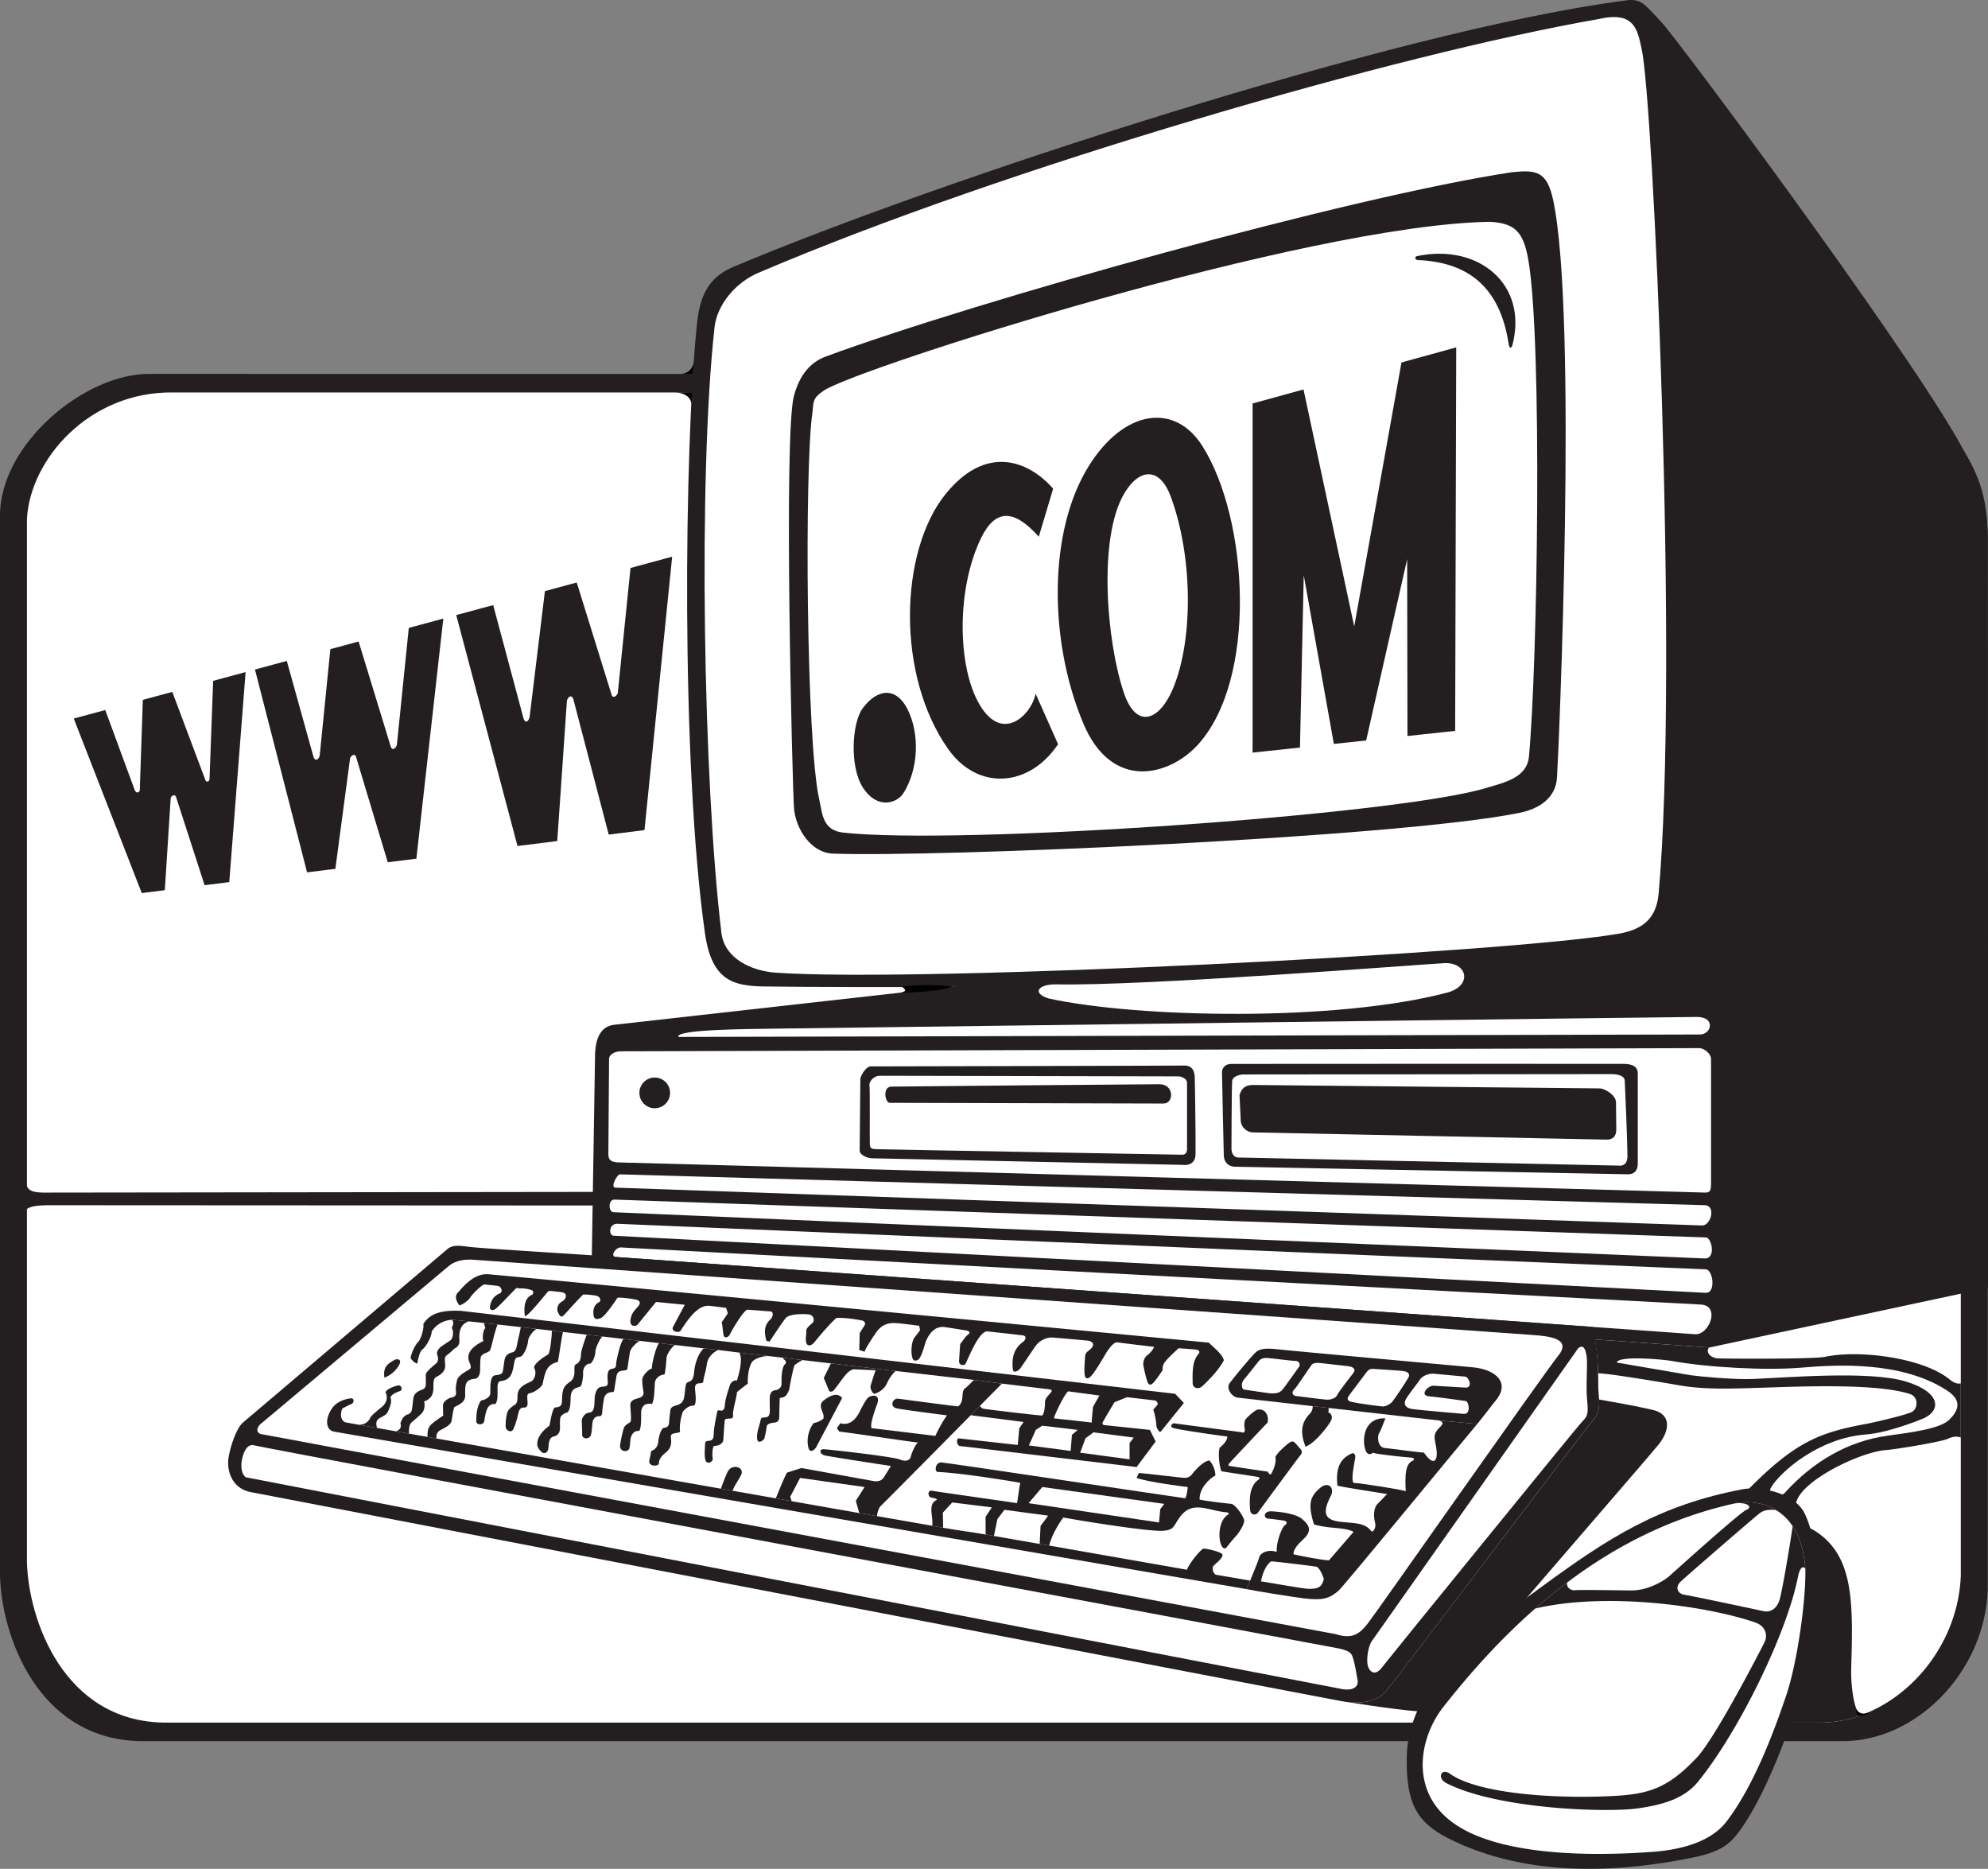
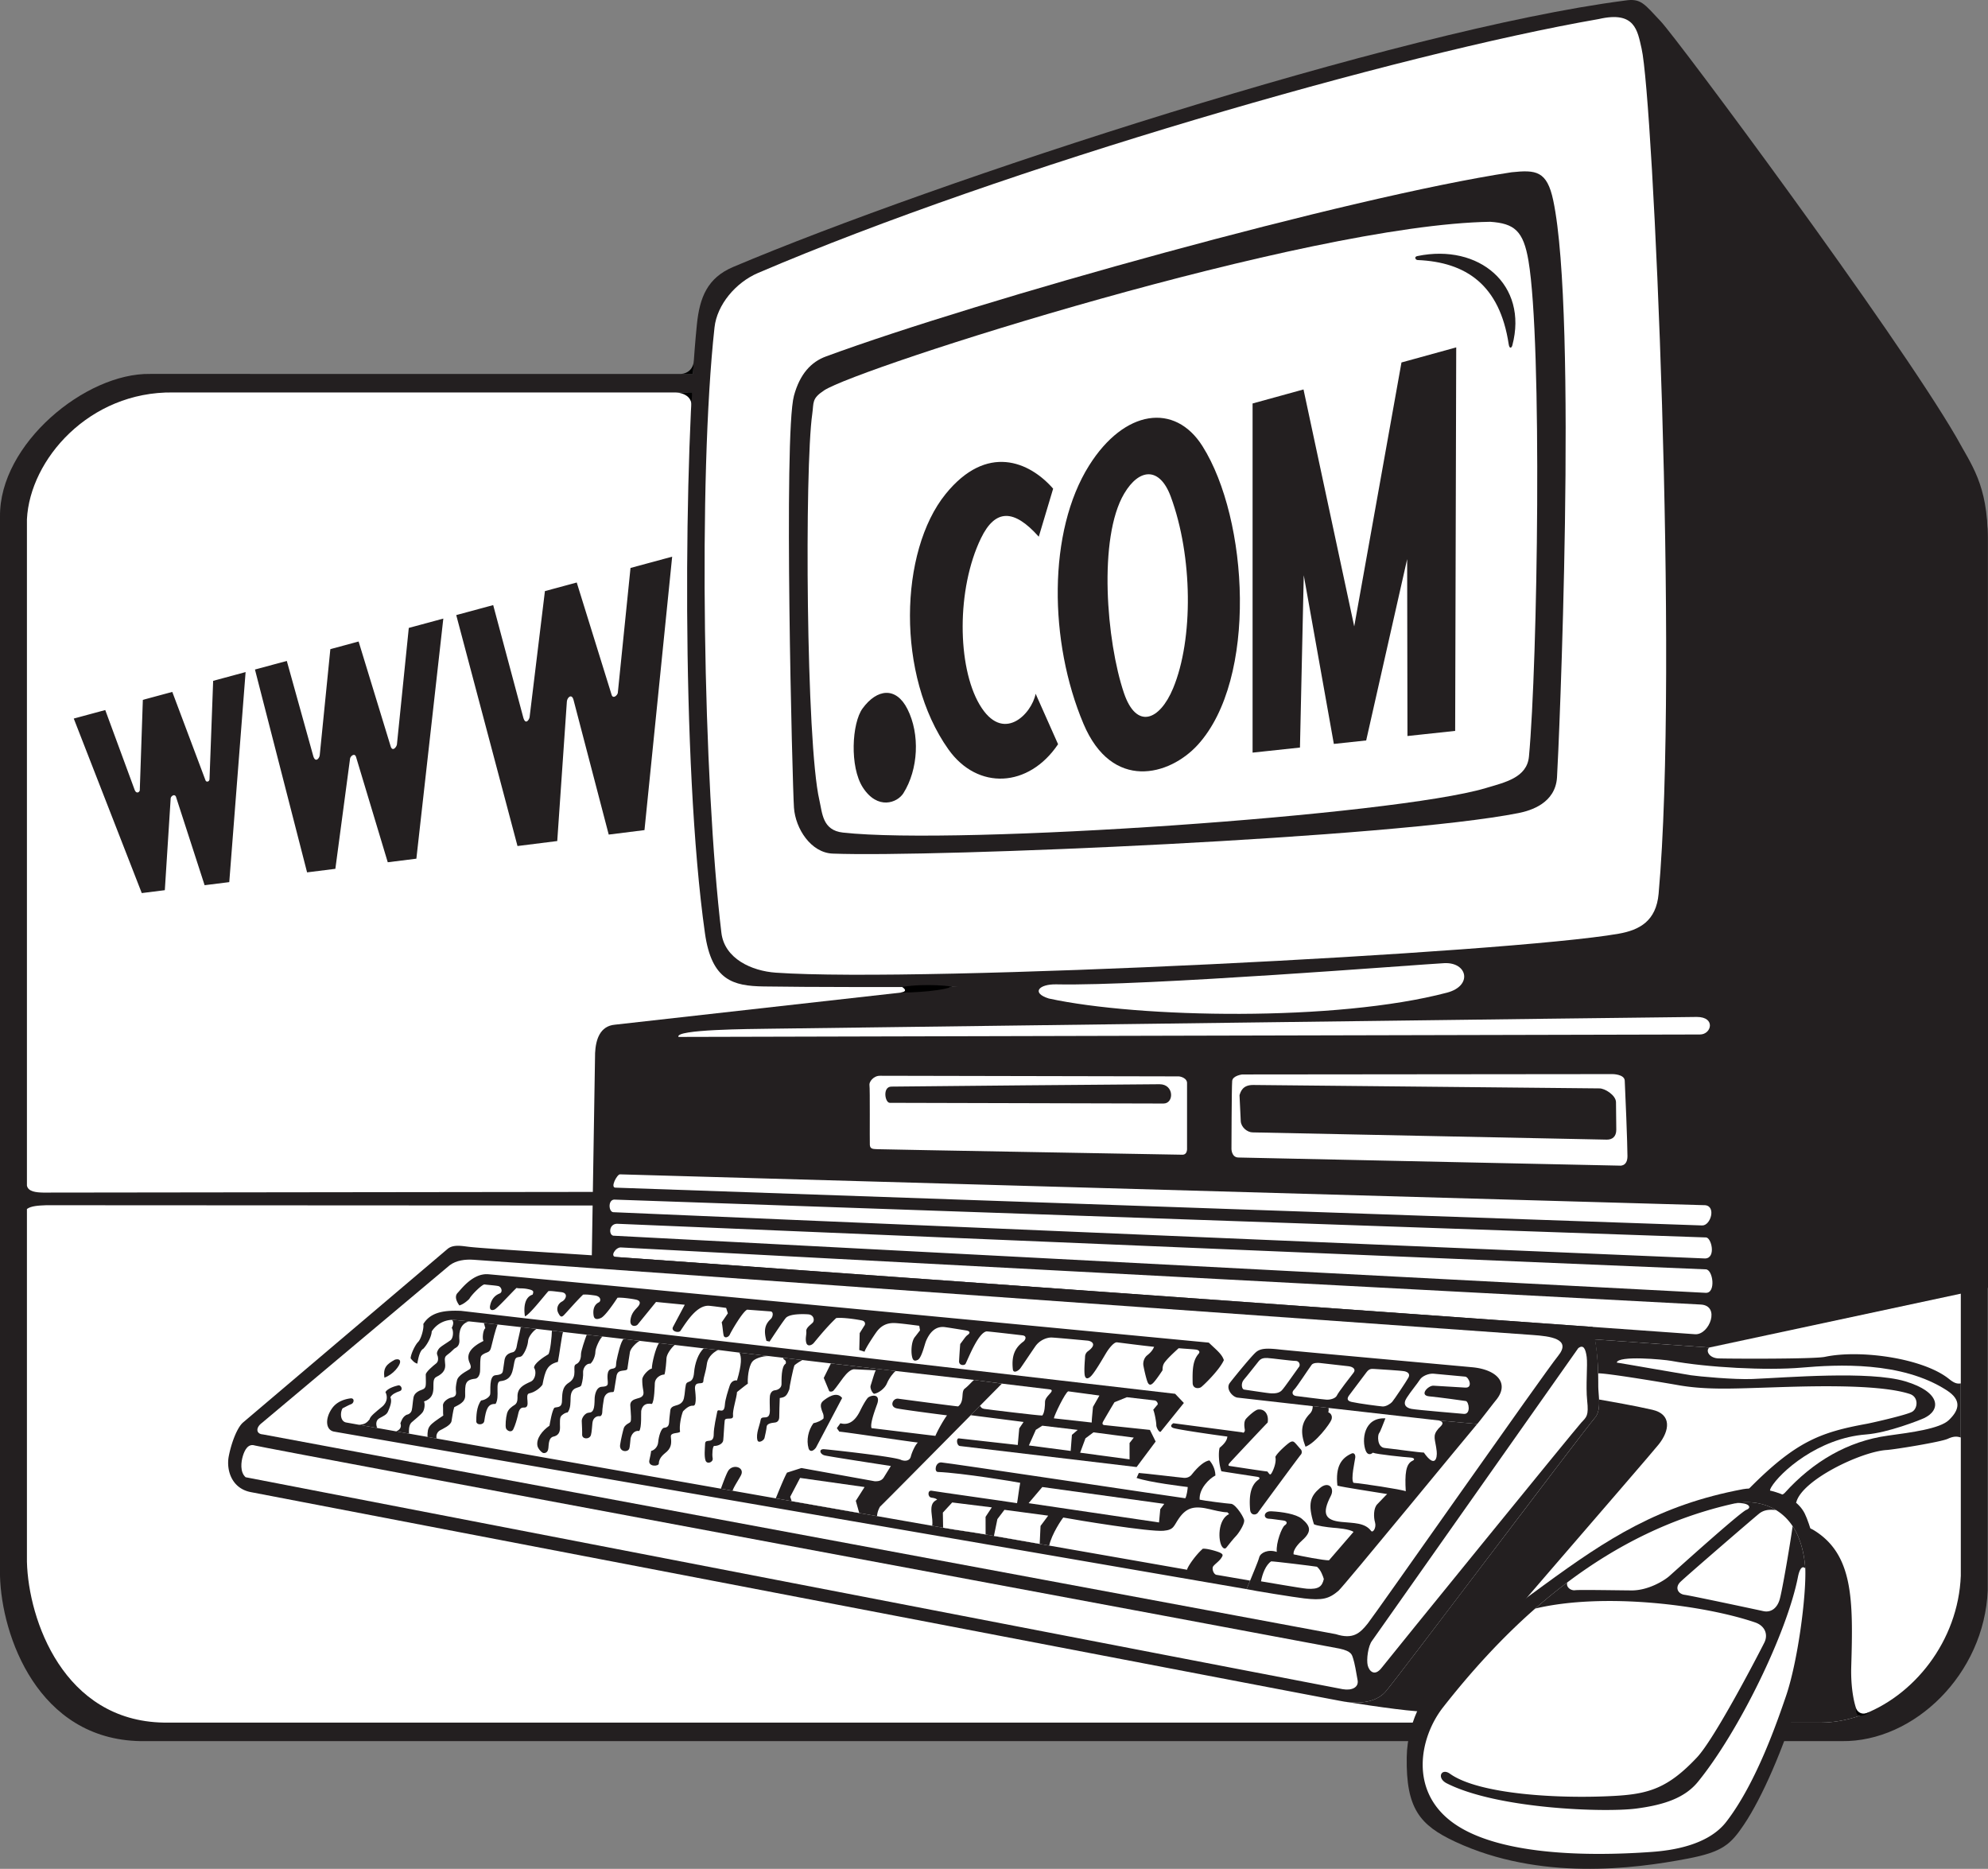
<svg xmlns="http://www.w3.org/2000/svg" width="431.759" height="405.815">
  <rect width="100%" height="100%" fill="#808080" stroke="none" />
  <path fill="#231f20" d="m32.61 81.198 374.348.031c2.243 0 7.047 2.75 11.832 7.485 6.485 6.418 12.934 16.488 12.91 28.3v228.293c-.703 18.145-15.94 32.992-31.706 32.778H30.509C8.204 377.69.337 355.195.001 342.205V112.179c-.183-15.742 18.559-31.226 32.61-30.98" />
  <path fill="#fff" d="M425.853 261.932v80.243c-.555 14.203-10.258 26.328-22.016 30.414-2.855.992-5.836 1.511-8.832 1.472H35.533c-21.704-.383-29.356-22.27-29.684-34.906v-76.629c.922-.66 2.45-.746 4.223-.812l415.78.218m.001-3.472V120.065c.035-19.973-18.938-34.816-24.074-34.816L37.576 85.22c-18.2-.234-31.079 14.555-31.727 27.532v144.699c.258 1.324 2.012 1.492 3.562 1.52l416.442-.512" />
  <path fill="#231f20" d="M431.76 208.655v71l-60.532 12.96-24.856-1.765-13.523-.96-204.36-14.52.755-46.715c.144-2.879 1.035-5.871 4.332-6.148l136.789-15.352 161.394 1.5" />
  <path fill="#231f20" d="M352.872.128C303.544 6.53 203.115 39.405 159.232 57.97c-5.606 2.371-7.278 6.63-7.875 12.438-2.742 26.746-3.492 95.246 1.746 132.246 1.453 10.254 6.129 11.453 12.762 11.555 40.484.609 187-1.055 200.5-2.055 24.5-2 55.23 0 65.394-3.5l-.058-91.64c.023-11.813-3.586-16.11-6.836-22.11C411.439 71.846 364.353 8.53 360.7 4.655 357.044.78 356.384-.427 352.872.128" />
  <path fill="#fff" d="M347.228 4.135c-43.477 7.543-129.074 32.243-182.578 55.13-4.88 2.081-8.926 6.906-9.469 11.827-3.602 32.739-2.414 98.938 1.492 131.458.676 5.64 6.59 8.304 11.828 8.667 31.813 2.22 159.125-4.28 183.02-8.457 4.59-.804 8.168-2.773 8.7-8.675 4.417-49.2-1.2-172.711-3.696-183.532-.899-3.914-1.406-8.242-9.297-6.418" />
  <path fill="#231f20" d="M328.279 37.409c-35.344 5.363-115.89 27.836-148.907 40-3.191 1.172-5.648 3.773-6.937 8.52-2.297 8.449-.328 84.87 0 89.46.328 4.594 3.703 9.786 8.41 9.97 22.094.855 121.805-3.407 148.969-8.806 2.664-.53 7.972-2.14 8.34-7.718.367-5.578 4.507-100.043-.813-125.297-1.363-6.48-3.762-6.68-9.062-6.13" />
  <path fill="#fff" d="M323.642 48.163c-40.016.62-137.43 31.781-144.691 36.629-2.696 1.797-2.184 2.574-2.54 5.086-1.68 11.714-1.351 71.41 1.543 83.87.645 2.798.649 6.548 5.098 7.044 25.137 2.797 119.926-3.762 139.61-9.653 4.183-1.254 8.972-2.246 9.402-6.867 1.887-20.27 2.906-89.758-.102-107.613-1.105-6.563-3.074-8.137-8.32-8.496" />
  <path fill="#231f20" d="M307.869 55.596c13.347-2.75 24.074 6.22 20.585 19.395-.16.598-.628.832-.789-.238-1.945-12.864-9.222-17.84-19.804-18.286-.426-.019-.844-.73.008-.87m-110.786 98.378c2.746 5.45 2.38 13.09-.879 18.27-1.32 2.094-5.601 3.719-8.812-1.25-2.887-4.469-2.395-13.965-.05-17.164 3.12-4.262 7.257-4.785 9.741.144m86.016-69.405-11.059 3.046v75.816l10.29-1.101.824-37.414 6.535 36.625 7.023-.754 8.899-39.371.066 38.41 10.36-1.113.23-83.278-11.89 3.274-10.262 57.32-11.016-51.46" />
  <path fill="#231f20" d="M261.154 96.878c10.011 15.855 12.011 50.597-1.032 64.879-6.144 6.722-18.601 10.12-24.816-4.598-7.512-17.793-7.781-41.766 1.238-56.09 7.633-12.137 18.606-13.703 24.61-4.191" />
  <path fill="#fff" d="M254.275 107.854c4.77 12.918 4.941 30.95.496 41.625-2.926 7.028-7.961 8.985-10.668 1.016-3.805-11.203-5.637-33.688.043-43.301 3.289-5.57 7.723-5.86 10.129.66" />
  <path fill="#231f20" d="m228.724 106.116-3.121 10.43c-5.41-6.075-9.461-6.07-12.563.351-5.328 11.031-5.144 27.836-.316 36.07 5.074 8.657 11.363 2.047 12.195-2.32l4.875 10.961c-6.363 9.453-17.457 10.055-23.808 1.129-11.414-16.043-10.672-43.05-.61-55.469 8.934-11.031 18.2-7.047 23.348-1.152M107.11 131.397l-8.023 2.168 13.305 50.149 8.633-1.082 2.09-30.313c.086-.914 1.078-1.777 1.453-.305l7.636 29.215 7.766-.972 6.012-59.375-9.047 2.449-2.762 27.156c-.144.582-1.094 1.367-1.367.309l-7.55-24.305-6.91 1.867-3.333 27.414c-.148.633-.887 1.64-1.352.094l-6.55-24.469m-44.825 12.125-6.914 1.867 11.32 44.047 6.141-.77 3.192-23.937c.09-.574 1-1.273 1.293-.383l6.894 22.895 6.215-.777 5.852-52.137-7.5 2.027-2.575 25.301c-.09.586-.96 1.668-1.359.418l-6.965-22.77-6.136 1.66-2.305 23.024c-.074.754-.969 1.676-1.399.215l-5.754-20.68m-39.429 10.664-6.84 1.848 14.77 37.898 5.007-.629 1.274-19.968c.047-.43.785-1.008 1.125-.383l6.242 19.27 5.355-.669 3.547-45.613-7.047 1.906-.789 21.297c.028.598-.68.797-.867.32l-7.219-19.214-6.394 1.726-.668 19.68c-.152.5-.797.7-1.102-.11l-6.394-17.359" />
-   <path fill="#fff" d="M132.279 229.964c-.078-.809 1.086-1.668 2.574-1.676 0 0 233.027-.692 234.168-.688 1.14.004 2.586 1.223 2.586 2.38v27.39c-.078 1.12-.156 1.597-1.293 1.597 0 0-233.75-6.53-235.625-6.539-1.88-.008-2.559-.437-2.563-1.785l.153-20.68" />
  <path fill="#231f20" d="M145.529 237.32a3.33 3.33 0 0 1-3.328 3.335 3.334 3.334 0 0 1-3.336-3.336 3.33 3.33 0 0 1 3.336-3.328 3.326 3.326 0 0 1 3.328 3.328m43.539-5.754c1.777-.004 66.273-.133 67.953-.187 1.68-.059 2.398.882 2.457 2.566.058 1.688.254 15.852.152 17.031-.101 1.18-.93 2.18-2.738 1.98l-67.54-1.433c-.82-.015-2.655-.656-2.644-1.687l.145-15.524c.008-.691 1.27-2.746 2.215-2.746" />
  <path fill="#fff" d="m191.189 233.604 64.5.133c.676-.082 2.222.395 2.117 1.574v13.668c.059.84-.055 1.692-.914 1.77 0 0-65.55-1.149-66.371-1.203-.82-.055-1.555.03-1.606-.93-.05-.961.051-12.316-.082-12.973-.132-.652.844-2.09 2.356-2.039" />
  <path fill="#231f20" d="M193.568 235.956c1.777-.051 56.597-.52 58.285-.516 3.172.012 3.16 4.195.836 4.192-.844-.004-58.38-.16-59.434-.153-1.054.012-1.633-3.469.313-3.523m73.785-4.926c.992-.031 83.285-.02 85.168-.012 1.883.012 3.18.473 3.18 2.125v19.5c0 1.227-.504 2.38-2.18 2.352-1.676-.031-84.242-1.613-85.336-1.637-1.094-.023-2.36-.703-2.399-2.547-.035-1.843-.402-17.133-.386-18 .015-.867.61-1.738 1.953-1.781" />
  <path fill="#fff" d="M267.607 234.737c.094-1.168 2.172-1.418 2.172-1.418l80.422-.078s2.578 0 2.664 1.414c.109 1.832.597 14.082.59 16.414-.005 2.336-1.754 2.047-1.754 2.047s-80.832-1.719-82.75-1.762c-1.5-.035-1.5-1.863-1.5-1.863s.035-13.258.156-14.754" />
  <path fill="#231f20" d="m272.185 235.604 75.168.742c1.176-.027 3.547 1.45 3.613 2.961l.063 6.012c0 1.5-.86 2.18-2.106 2.152l-76.902-1.574c-1.121-.023-2.453-1.078-2.55-2.418l-.27-5.66c.25-.773.664-2.238 2.984-2.215" />
  <path fill="#fff" d="M147.353 225.17s219.324-.542 221.836-.53c2.512.015 3.508-3.81-.668-3.81s-196.703 2.485-201.168 2.555c-4.461.07-20.844.133-20 1.786m-13.629 32.73 235.96 8.207c1.845.047 3.08-4.18.63-4.398l-235.676-6.7c-.61-.019-2.219 2.973-.914 2.891m-.379 2.589 237.121 8.22c1.235-.055 2.297 4.523-.152 4.566 0 0-236.125-9.969-237.121-10.047-.992-.074-1.2-2.57.152-2.738m.609 5.249 236.512 9.9c1.563.015 2.266 5.183 0 5.1l-237.273-12.41c-.992-.175-.98-2.5.761-2.59m-.101 7.22 212.031 15.18 22.305 1.593c3.074.133 5.512-6.242 1.164-6.453l-234.516-12.398c-1.136-.063-2.492 2.05-.984 2.078m93.945-56.13c19.535 4.247 62.461 5.06 86.488-1.28 5.598-1.481 4.442-6.657-.632-6.399-5.43.277-64.899 5.008-84.227 4.602-3.863-.082-5.5 1.879-1.629 3.078" />
  <path fill="#231f20" d="M102.318 270.796c-1.703-.145-3.778-.72-5.133.425-1.352 1.153-43.094 36.563-44.383 37.657-1.289 1.09-2.547 4.402-3.117 7.34-.57 2.937.57 6.988 4.789 7.796 4.223.813 234.59 45.028 237.387 45.477 2.8.45 6.754.414 9.004-2.086s42.644-56.164 45.5-59.5c.89-1.035.988-2.508.921-4.004-.046-1.031-.171-2.074-.171-2.996 0-.934-.008-1.824-.028-2.68-.066-2.574-.242-4.875-.66-7.343a49.142 49.142 0 0 0-.543-2.743l-212.031-15.18c-3.488-.304-28.086-1.777-31.535-2.163" />
  <path fill="#231f20" d="M347.286 303.901c.067 1.496-.03 2.969-.921 4.004-2.856 3.336-43.25 57-45.5 59.5s-6.204 2.535-9.004 2.086c7.504 1.164 16.004 2.414 18.754 2.164 5.25-6.75 47.3-55.063 49.648-58.031 2.352-2.969 2.856-6.512-1.394-7.489-4.254-.98-8.915-1.742-11.583-2.234" />
  <path fill="#fff" d="M53.341 320.78c1.774.375 236.274 45.68 238.274 46.027 2 .348 3.484-.406 3.242-1.902-.242-1.5-.707-4.008-.977-4.754-.265-.746-.238-1.582-3-2.164-2.765-.582-234.02-43.605-235.52-44.094-1.495-.488-2.234 1.012-2.613 2.262-.382 1.25-.68 3.496.594 4.625m236.774 34.078L57.11 311.483c-1.496-.078-1.657-1.457-.2-2.52l40.743-34.206c1.46-1.102 3.43-1.325 5.21-1.2 2.485.176 22.567 1.598 25.626 1.813l204.359 14.52c3.766.265 8.57.824 5.543 4.542-3.027 3.723-39.664 56.02-41.348 58.121-1.68 2.102-3.18 3.508-6.93 2.305m52.647-62.094L298 356.276c-.886 1.129-1.265 4.129-.953 5.379.317 1.25 1.512 2.48 3.04.488 1.527-1.988 42.183-51.992 43.355-53.238 1.172-1.25 1.61-1.5 1.265-4.75-.343-3.25.133-7.75-.105-9.5s-.703-2.777-1.844-1.89" />
  <path fill="#231f20" d="M366.865 374.061h28.14c2.996.04 5.977-.48 8.832-1.472-1.234-1.993-1.906-6.403-1.781-10.614.43-14.46.508-24.418-8.145-29.703-8.94-5.46-22.792 23.055-27.046 41.79m-19.778-75.837a50.885 50.885 0 0 0-.715-7.375l24.856 1.766c-.848.726.004 2.281 1.976 2.36 1.977.077 20.747.175 23.157-.34 7.59-1.614 21.285.269 26.918 4.796 1.082.871 1.73 1.118 2.574.973v11.75c-.625-.176-1.34-.406-2.813.277-1.472.688-11.488 2.317-13.316 2.438-5.578.37-18.367 6.508-19.602 11.351-.293 1.137-11.836-1.379-10.14-3.082 10.02-10.086 15.336-12.12 25.445-13.96 1.012-.184 8.574-1.891 9.832-2.598 1.262-.703 1.5-3.23-.488-3.88-7.317-2.39-24.516-1.589-31.856-1.366-6.453.195-12.546.511-18.554-.57-1.532-.278-15.34-2.622-17.274-2.54" />
  <path fill="#fff" d="M351.13 295.885c.781.098 14.364 2.485 16.074 2.747 1.711.261 9.454.98 13.434.816 7.375-.305 25.332-1.824 33.137.504 7.8 2.332 7.824 6.281 4.062 8.012-.863.394-7.812 3.168-12.539 3.527-10.46.785-18.746 8.258-20.637 11.492-1.18 2.016 1.97 2.285 2.958 1.192 6.132-6.79 13.703-11.235 22.394-12.426 5.14-.703 11.266-1.5 13.23-3.367 2.407-2.29 2.727-4.41-.398-6.446-9.824-6.394-23.918-5.617-31.547-4.957-7.62.66-20.539-.027-28.324-1.465-1.629-.3-11.559-1.23-11.844.371" />
  <path fill="#231f20" d="M378.552 323.374c-18.289 3.433-29.484 10.785-43.238 20.828-12.856 9.39-29.528 20.96-29.797 37.36-.18 11.175 2.848 14.792 10.574 18.386 18.266 8.5 38.692 5.902 50.457 3.648 7.504-1.441 9.281-3.02 12.203-7.37 7.953-11.837 18.243-42.13 16.317-56.298-.446-3.296-1.98-8.984-3.106-11.25-2.316-4.668-9.808-5.945-13.41-5.304" />
  <path fill="#fff" d="M385.712 327.905c1.324.8 2.574 1.934 3.614 3.5 1.425 2.152 2.457 5.125 2.753 9.176.22 6.168-1.644 20.367-4.246 27.883-1.562 4.507-6.23 18.515-12.93 27.16-3.992 5.152-11.952 6.218-16.21 6.523-14.563 1.047-33.32.59-42.934-6.195-9.855-6.957-7.426-18.73-2.355-25.203 6.027-7.688 12.66-15 20.015-21.45a122.185 122.185 0 0 1 6.953-5.667c10.622-7.997 22.637-14.125 36.34-17.157 2.266-.5 5.852-.472 9 1.43" />
  <path fill="#231f20" d="M340.372 343.632a122.185 122.185 0 0 0-6.953 5.668c14.97-3.555 36.614-.778 47.742 3.003 2.188.743 2.899 2.657 2.012 4.41-1.586 3.149-10.793 20.84-14.62 24.91-6.255 6.653-10.446 7.942-17.876 8.356-12.305.684-29.543-.351-35.781-4.816-1.86-1.332-2.961.941-.668 2.097 11.035 5.582 34.375 6.36 41.172 5.465 6.222-.816 10.582-2.39 13.367-5.808 8.906-10.942 19.32-32.285 21.719-44.5.304-1.543.87-2.578 1.593-1.836-.296-4.051-1.328-7.024-2.753-9.176-.325 2.586-2.258 14.184-2.852 16.05-.594 1.864-1.938 2.75-3.508 2.403-1.57-.344-15.687-3.355-17.101-3.543-1.41-.187-2.196-1.558-.895-2.82 1.3-1.266 16.059-14.004 17.098-14.82 1.035-.817 2.16-.903 3.644-.77-3.148-1.902-6.734-1.93-9-1.43 2.965-.367 3.953.86 2.582 1.383-1.367.527-15.64 13.406-16.738 14.383-1.094.973-4.57 3.148-8.238 3.121-3.668-.027-11.403-.168-12.242-.043-.84.121-2-.605-1.704-1.687M105.869 276.69c2.332.13 154.484 14.652 156.656 14.86 1.676 1.605 2.87 2.503 3.273 3.804-.933 2.137-4.484 5.555-4.96 5.875-.473.32-1.786.399-1.817-.926-.067-3.03.058-4.921 1.308-6.351.368-.426.024-.77-.468-.867-.496-.094-2.602-.207-3.883-.32-1.527 1.39-2.238 2.1-2.844 2.827-.605.727-.629 1.208-.656 1.97-.777 1.179-1.559 2.265-2.004 2.722-.445.457-.926.668-1.27-.23-.34-.899-.75-2.81-.878-3.52-.125-.715.14-1.692.84-2.242.699-.551 1.183-1.106 1.484-1.828-2.871-.309-6.688-.805-8.035-.973-.664-.086-1.653 1.203-2.118 1.894-.468.684-2.394 4.184-3.468 5.356-.625.68-1.352.918-1.477-.34s.102-3.39.102-3.75c0-.363.144-.883.625-1.23 2.187-1.579.64-2.243-.086-2.305-.754-.066-6.735-.633-7.781-.672-1.047-.039-2.614.563-3.54 1.887-.921 1.324-2.894 4.297-3.285 4.812-.386.512-1.507 1.203-1.617.192-.289-2.735.309-4.567 2.305-6.02.34-.246.922-1.219-.25-1.351-1.172-.137-6.946-.813-7.762-.852-1.812.293-3.922 5.777-4.562 7.04-.207.401-1.457.437-1.407-.587.051-1.02.176-2.937.25-3.715.985-1.28 1.133-1.625 1.645-1.992s.582-.797-.414-.957c-.996-.16-3.086-.508-4.5-.71-2.067-.298-3.34 1.116-4.137 2.964-.36.836-.953 3.715-1.832 4.148-.875.43-1.14-.066-1.289-1.07-.148-1.004-.066-3.09.75-3.992l1.043-1.356-.164-.992c-1.293-.16-3.957-.527-5.285-.59-2.028-.097-3.223.844-4.043 1.989-.5.699-2.387 3.523-2.547 4.234l-1.156-.371c.03-.844.093-3.664.093-3.664l.985-1.582c.258-.254.332-.973-.453-1.156-.786-.184-4.059-.72-5.633-.536-2.156 2.024-4.418 4.875-4.871 5.407-.457.531-1.43.886-1.649-.125-.222-1.008.102-1.653.024-2.414-.082-.766.964-1.407 1.398-1.875.441-.47.262-1.72-.984-1.801-1.246-.09-4.098-.125-4.88.808-.78.938-3.503 5.102-3.503 5.102l-.684-.152c-.62-2.227-.36-3.567.946-4.754.46-.422.652-1.555-.032-1.64l-5.101-.38c-.992.426-3.477 4.742-3.754 5.38-.281.632-1.188.929-1.356.194-.168-.738-.218-1.984-.425-2.816l1.34-1.96-.372-1.18s-2.847-.391-3.68-.458c-2.628-.207-4.847 3.348-6.241 5.438-.332.5-2.032.176-1.649-.793l2.586-4.871-6.242-.61-3.992 4.907c-.344.422-1.805.62-1.547-1.09.262-1.715 1.297-2.313 1.777-3.012.485-.703.168-1.133-.555-1.3-.726-.165-3.062-.516-4.054-.419-.992 1.516-2.73 3.989-3.57 4.38-.836.386-1.485.37-1.618-.536-.14-.906-.082-2.25 1.149-2.851.46-.227.543-1.293-.875-1.489-1.422-.191-1.766-.222-2.547-.187-1.367 1.285-3.758 4.062-4.227 4.508-.468.441-.746.347-1.191-.563-.45-.91-.074-1.96.824-2.433.899-.477 1.418-1.872-.176-2.047-1.597-.18-2.02-.274-2.765-.227-1.082 1.211-4.157 5.176-5.102 5.48-.308-1.933-.086-4.171 1.676-4.718.18-.63.367-.903-.977-1.184-1.343-.281-1.789-.078-2.523-.261-.906.816-4.133 4.39-4.77 4.683-.636.297-1.152.059-.976-.82.176-.883.629-2.086 2.066-2.656.774-.313.395-1.47-.293-1.618-.691-.148-2.48-.261-2.957-.351-.476-.094-2.855 2.219-3.332 3.148-1.058 1.008-1.652 1.239-2.148 1.418-.496-.66-1.184-1.906-.38-2.738.806-.836 3.231-4.184 6.473-4.05m206.688 31.765-23.996-2.723-3.453-.39-16.246-1.844c-1.149-.063-2.739-1.926-1.77-3.196.969-1.27 4.653-5.78 5.653-6.656.996-.875 2.367-.922 5.16-.61 2.789.317 39.097 3.595 41.922 3.864 5.285.516 8.097 3.48 5.078 7.14-.743.903-3.465 4.481-4.07 5.169l-8.278-.754" />
  <path fill="#fff" d="M282.06 296.897c-.363.453-3.102 4.453-3.684 5.031-.578.582-1.382.66-2.21.645-.829-.016-5.426-.773-5.954-.824-.527-.051-.773-1.344-.07-2.149.7-.8 2.762-3.449 3.242-4.039.485-.586 1.055-.695 1.852-.672.8.028 5.285.641 6.144.63.86-.012 1.117.984.68 1.378m4.535-.93 6.258.708c1.11.125 1.656.734 1.11 1.417-.544.692-3.317 4.254-3.598 4.915-.282.66-1.438.976-2.262.93-.824-.048-5.754-.692-6.606-.794-.855-.101-1.011-.836-.445-1.37.57-.54 3.137-4.5 3.817-5.407.347-.465 1.386-.438 1.726-.399m11.938 1.305c.57.035 5.82.352 6.492.496.668.145 1.312.54.86 1.38-.45.835-3.161 4.87-3.548 5.296-.39.426-1.351 1.016-2.062.969-.711-.051-5.137-.625-6.73-.985-1.005-.222-1.036-.765-.536-1.43l3.781-5.023c.598-.793 1.059-.742 1.743-.703m19.359 9.75c-.594-.062-10.106-.84-11.363-1.086-1.254-.246-1.899-1.02-1.024-2.383.871-1.367 2.367-3.156 2.864-3.953.492-.8 1.937-1.398 3-1.3 1.062.097 6.07.562 6.855.636.785.07 1.762 2.492.012 2.383l-6.907-.414c-1.152-.07-3.171 2.094-.945 2.309 2.227.21 7.309.918 7.965 1.02.66.105 1.176 2.94-.457 2.788" />
  <path fill="#231f20" d="m288.56 305.733-3.453-.39c.008.687-.258 1.261-.563 1.57-1.968 1.972-2.218 4.097-1.011 7.242 2.207-.813 5.312-4.973 5.632-5.86.325-.89-.254-1.495-.683-1.601.07-.289.09-.316.078-.96m23.996 2.722 8.277.754c-1.242 1.406-29.004 35.257-30.144 36.23-2.086 1.785-3.555 2.098-7.445 1.652-2.04-.23-11.075-1.683-12.512-2.015l.773-1.844c.457-1.156 1.719-4.07 1.977-5.062.262-.993 1.902-1.805 3.812-1.176-.21-1.934 1.106-5.371 1.727-5.766.621-.394.61-.96-.387-1.066-.992-.11-2.465-.363-3.023-.371-1.375-.028-1.188-1.7.5-1.617 2.281.113 5.351.578 6.633 1.632 2.011 1.66 2.109 2.86.03 4.711-.406.36-2 1.88-1.827 3.008 1.668.379 6.582 1.332 7.687 1.293l5.328-6.168c-.847-.621-3.476-.832-4.535-.914-1.062-.082-3.57-.434-4.066-.758-1.414-4.484-.754-6.086 1.293-7.84 1.882-1.613 3.25 0 2.382 1.676-1.984 3.84-1.32 5.3 2.266 5.668 2.723.277 5.113.145 6.465 1.942.41.542 1.2-.708.867-1.833-.332-1.125-.355-3.12.5-3.964.856-.848 1.793-1.918 2.137-2.196-2.406-.402-9.715-1.5-10.809-1.828-.46-4.172.867-5.992 3.094-6.98.496-.219.86.215.781.906-.078.691-1.027 4.746-.375 5.465 1.59.098 10.469 1.433 11.344 1.828-.215-3.734-.027-5.965 1.52-6.645.476-.21.417-.632-.586-.683-1-.051-7.243-.688-8.09-1.043-.473.453-1.16.515-1.535-.422-.903-2.254-.457-7.277 4.273-7.04-.586 1.415-1.059 2.829-1.387 3.247-.324.418-.449 3.027 1.239 3.191 1.687.164 7.62 1.008 8.496.993 2.441 3.484 2.941 1.171 2.789-.27-.29-2.691-1.024-3.3.36-4.914.433-.504 1.679-1.289.171-1.781" />
  <path fill="#fff" d="M276.076 339.05c.644-.016 9.097 1.019 9.941 1.167.848.688 1.309 2.036 1.496 2.672-.39 1.649-1.144 2.266-3.648 2.102-1.25-.086-9.344-1.516-9.996-1.606.285-1.605 1.039-3.57 2.207-4.335" />
  <path fill="#231f20" d="m254.837 309.057 14.996 1.977c.153.23.606-.078.512-.629-.094-.55-.27-1.707.29-2.34.558-.629 1.984-1.918 2.609-1.988 1.484-.176 2.351 1.148 2.07 2.828-.762.75-7.887 8.348-8.2 8.703-.312.36-.484.672-.023.734.461.063 7.711 1.188 8.149 1.188.437.5.543.852.836.488.289-.363 1.222-2.32.91-3.652.441-.961 2.683-2.89 3.125-3.145.441-.254.719-.308 1.078.032.363.34 1 1.144 1.308 1.46.305.317.282.903.012 1.172-.27.27-9.015 12.149-9.262 12.528-.445.68-1.632.68-1.742-.555-.254-2.945.067-5.305 1.813-6.547.32-.226.36-.523-.25-.62-.61-.095-7.028-1.063-7.805-1.208-.586-1.64-.672-4.117-.379-5.098 1.043-.855 1.621-1.64 1.676-2.437-1.883-.23-11.043-1.535-11.805-1.883-.765-.348-.258-.797.082-1.008m15.895 36.02.773-1.844c-1.047-.18-6.996-1.215-7.265-1.246-.688-.082-1.102-1.387-.746-1.863.351-.473 1.21-1.043 1.68-1.707.472-.664.476-.852-.032-1.164-.504-.317-2.984-1.043-3.91-.946-1.492 1.285-3.3 3.852-3.426 4.567-.984-.18-12.777-2.246-29.937-5.25-.68-.121-1.368-.242-2.067-.364-3.156-.55-6.48-1.132-9.937-1.738l-1.809-.316c-3.094-.543-5.957-.89-9.23-1.465-.793-.14-1.586-.277-2.387-.418-3.895-.684-7.895-1.383-11.965-2.098-1.281-.222-2.57-.449-3.863-.675-4.832-.848-9.742-1.711-14.676-2.579a902.979 902.979 0 0 0-3.45-.605 12061.182 12061.182 0 0 0-11.917-2.098 100455.05 100455.05 0 0 1-61.723-10.89l-2.004-.356c-1.41-.25-2.746-.484-4.011-.71a882.44 882.44 0 0 1-2.774-.489c-1.52-.27-2.902-.516-4.129-.73-1.605-.286-2.95-.524-4.008-.711a796.109 796.109 0 0 1-2.742-.489c-1.25-.238-1.37-2.043-.777-3.078.715-.348 1.234-.66 1.883-.91.644-.25.77-1.367-.168-1.246-.938.121-2.84.531-3.98 2.137-1.563 2.199-1.434 4.664.335 5.062.77.172 196.254 33.895 198.262 34.219" />
  <path fill="#231f20" d="M159.126 323.717c-.855-.152-1.707-.3-2.558-.449.422-1.176 1.117-3.043 1.52-3.765.929-1.672 3.573-.989 2.91.687-.258.652-1.797 2.902-1.872 3.527m31.348 5.508c-1.281-.222-2.57-.449-3.863-.675-4.832-.848-9.742-1.711-14.676-2.579a902.979 902.979 0 0 0-3.45-.605c.38-.899 1.774-4.426 2.442-5.586l3.125-1 15.938 2.875c.562 0 1.41.008 1.941-.813l1.55-2.5c-2.429-.375-13.308-2.039-14.37-2.3-1.059-.262-1.371-1.426-.121-1.344 1.25.082 15.68 1.66 16.746 2.34.879.304 1.84.191 2.078-.754.238-.942.945-2.516 1.531-3.04-2.105-.214-15.75-2.288-17.055-2.362l-.543-.758.774-1.067c2.043.586 3.383-.87 4.254-2.64.402-.825 1.09-2.137 1.652-2.825.484-.59 2.871-1.152 2.113 1.192-.246.754-1.691 4.367-1.246 5.34 1.946.218 12.766 1.562 13.856 1.672.652-1.516 1.957-3.72 2.527-4.454-3.062-.375-9.695-1.261-10.879-1.507-1.734-.356-.902-2.274.281-2.11.625.09 12.125 1.614 13.016 1.676 1.457-1.121.535-3.172 1.434-3.863.898-.696 1.46-1.446 2.023-1.883l6.059.8-4.758 4.817c-.633.637-1.309 1.324-2.02 2.04-7.652 7.741-19.125 19.335-19.71 19.863-.446.792-.602 1.433-.649 2.05" />
  <path fill="#fff" d="m186.61 328.55-14.675-2.579-.32-.941 2.152-4.098 14.004 1.977-1.906 2.996.746 2.645" />
  <path fill="#231f20" d="M202.439 331.323c.8.14 1.594.277 2.387.418 3.273.574 6.136.922 9.23 1.465.605.105 1.211.21 1.809.316 3.457.606 6.78 1.188 9.937 1.738.7.122 1.387.243 2.067.364.527-2.5 2.792-5.84 3.066-6.09 3.02.566 18.715 3.144 21.773 2.871 2.328-.21 2.16-1.04 3.387-2.77 1.695-2.394 3.457-2.68 6.707-1.902.496.121 2.828.707 3.758.656l.379.383c-2.504 1.188-2.434 5.86-1.496 7.13.234.315.62.534.914.14.293-.399 1.644-2.063 2.094-2.508.445-.442 1.796-2.41 1.761-3.317.106-.488-1.656-3.343-2.738-3.652-1.016-.066-5.875-.668-6.93-.914-.172-2.355 2.07-4.574 3.426-5.254-.043-1.586-.824-2.707-1.293-3.273-.937.125-2.281 1.062-3.93 3.168-.191.242-.757.683-1.601.625-.844-.059-8.715-1.016-9.813-1.063l-.488 1.078c2.77.973 10.234 1.86 11.113 1.977-.03.496-.226 1.973-.535 2.437-1.058-.097-52.12-7.785-53.027-7.785-1.29 0-1.527 2.043-.715 2.074 5.215.207 17.316 2.204 17.89 2.36-.269 1.379-.538 3.707-.687 4.418-2.144-.352-17.55-2.512-18.52-2.696-.968-.187-.906 1.38-.093 1.489.812.105 1.078.254 1.258.445-1.278.54-1.364 1.645-1.188 3.145.055.453.27 1.945.098 2.527" />
  <path fill="#fff" d="M215.865 333.522c3.457.606 6.78 1.188 9.937 1.738l.184-3.902 1.66-2.234-9.5-1.266-1.531 2.016-.75 3.648m-1.809-.316c-3.094-.543-5.957-.89-9.23-1.465l-.055-3.274 2.031-2.207 8.602 1.067-1.356 2.05.008 3.829m9.34-6.793 28.32 4.187.274-2.883.867-1.152-26.488-3.656-2.973 3.504" />
  <path fill="#231f20" d="M194.548 297.714c-.488-.043-5.965-.692-14.086-1.649-1.933-.226-4.015-.473-6.215-.734-1.332-.156-2.71-.32-4.125-.489a937.25 937.25 0 0 1-3.183-.375c-2.067-.242-4.192-.492-6.363-.75-1.61-.19-2.918-.37-4.567-.566-.867-.101-2.273-.25-3.152-.351-2.098-.25-4.215-.497-6.332-.747-1.14-.132-2.278-.265-3.418-.402-1.39-.16-2.778-.324-4.156-.484a2284.36 2284.36 0 0 1-3.504-.41l-4.598-.536-3.418-.394c-1.762-.203-3.484-.402-5.152-.598l-2.418-.277c-1.137-.133-2.25-.258-3.328-.383-1.184-.133-2.325-.266-3.426-.387-1.805-.207-3.492-.394-5.031-.566-1.063-.117-2.059-.23-2.977-.328-1.219-.137-2.305-.25-3.234-.348-2.207-.23-3.547-.355-3.766-.34-1.95.133-3.422 1.117-4.336 2.512-.043 1.082-.898 2.793-1.836 3.777-.746.364-1.125 2.141-1.285 3.227-.54-.164-.84-.399-1.45-1.14-.042-.747.923-2.884 1.614-3.567.691-.688 1.309-3.067 1.129-3.895 1.406-2.27 3.855-3.07 8.21-2.859l155.071 18.008 1.899 1.992-5.02 6.227c-.332.293-.98-.915-.965-1.415.016-.5-.328-2.562-.664-3.34l.82-.992c.364-.207.016-.918-.484-1.027l-6.062-.703-2.692 1.086c-.254.394-2.183 3.664-2.48 4.215-.293.547-.016.761.422.765l9.746 1.032 1.25 2.527-4.14 5.539-38.368-4.566c-.7-.086-.863-1.66-.238-1.66l12.796 1.433.325-3.601.941-1.395-11.469-1.469c.711-.715 1.387-1.402 2.02-2.039 2.824-2.86 4.758-4.816 4.758-4.816l-6.059-.801-17.004-1.941" />
  <path fill="#fff" d="m232.533 315.07-9.075-1.192 1.508-3.391 1.403-.898 7.687.914-1.254 1.078-.27 3.488m2.055.383 10.735 1.445-.004-3.547.918-1.172-8.754-1.144-1.739 1.3-1.156 3.118m-5.707-7.462 8.219.915c0-.828.234-2.652.281-3.406l1.395-2.457-6.774-.914c-.629.218-3.015 5.136-3.12 5.863m-11.271-7.535-4.757 4.816c.203.352.348.559.879.664.527.102 11.851 1.469 12.637 1.446.52-.625.59-2.23.59-3.012.003-.781 1.035-1.653 1.308-2.028.277-.375.144-.585-.223-.628l-10.433-1.258" />
  <path fill="#231f20" d="m182.9 303.577-5.707 10.808c-.793 1.012-1.41.75-1.59.114-.508-1.828-.055-3.903 1.055-5.442.859-.172 1.847-.636 2.21-1.066.063-.965-.164-1.024-.39-1.746-.223-.719-.426-1.45.324-2.059.75-.605 2.883-2.207 4.098-.61m11.648-5.862c-.488-.043-5.965-.692-14.086-1.649l-1.558 3.156 1.183 2.848c.172.188.684.172.93-.102 1.418-1.578 2.82-4.402 4.394-4.632l4.797.226c-.285.395-.914 2.766-1.117 3.301-.199.54.348 1.648.738 1.8.977-.112 2.391-1.214 2.801-2.269.414-1.054 1.504-2.476 1.918-2.68m-24.426-2.871c1.414.168 2.793.333 4.125.489-.351.18-1.414.855-1.707 1.148-.324.828-1.082 4.684-1.117 5.215-.562 1.457-.906 1.723-2.074 1.883-.05 1.035-.11 3.45-.11 4.07 0 .617-.23 1.188-.953 1.258-.84.078-1.757.258-1.789.941-.027.54-.336 1.88-.46 2.418-.126.54-1.34 1.254-1.54.45-.359-1.43.5-3.164.704-4.395.199-1.223 2.02.469 2-2.078-.008-.617-.082-2.484.008-3.102.085-.617.445-1.18 1.078-1.238.629-.059 1.437-.476 1.445-1.328.008-.852-.098-3.883.914-4.457.125-.547-.094-.719-.309-.867-.214-.153-.242-.184-.214-.407m-9.547-1.125c2.171.258 4.296.508 6.363.75-1.383-.019-2.996.536-3.524 1.184-.921 1.125-1.09 3.973-.992 4.805-.754.504-1.957 1.527-2.36 1.828-.046 1.21-1.01 3.945-.862 5.121.144 1.176-1.688.184-1.805 1.066-.117.883-.235 3.567-.324 4.301-.09.738-1.075 1.23-1.98 1.219-.317.05-.485 1.805-.313 2.668.172.86-1.23 1.398-1.547.496-.313-.906-.156-2.453-.094-3.684.063-1.23 1.89.27 1.871-2.054-.011-1.356.594-4.016.766-4.89.176-.872 1.504.792 1.652-1.474.078-1.226.707-3.062 1.031-4.093.32-1.032 1.063-1.29 1.606-1.192 1.043-3.492 1.012-5.16.512-6.05m-7.719-.918c.879.101 2.285.25 3.152.351-.586.207-2.25 1.223-2.492 3.055-.246 1.836-.703 2.73-.762 3.715-.054.984-1.89-.266-1.82 1.62.02.426.547 3.801-.387 3.708-.933-.094-1.77.793-2.203 1.21-.406.954-.871 3.208-.644 4.446-.368.445-2.102.07-2 1.086.093 1.008.27 2.144-.84 3.2-.508.484-1.75 1.226-1.774 2.62-.008.649-2.383.754-2.058-.715.136-.593.37-1.644.386-2.027.512-.086 1.438-.719 1.536-1.906.097-1.184.617-3.051 1.285-3.121.668-.067 1.043-.32 1.093-1.282.047-.964.192-1.863.254-2.492.059-.625.559-.879 1.09-1.031.531-.152 1.594-.379 1.856-1.582.265-1.203.18-1.734.422-2.914.238-1.184 1.578 0 1.793-2.734.14-1.86.906-4.176 2.113-5.207m-9.75-1.149c1.14.137 2.277.27 3.418.402-.774.684-1.758 2.036-1.781 2.946-.016.48-.18 2.761-.438 3.476-.95.016-2.031.797-2.09 1.856-.023.39-.07 4-.648 4.539-1.29-.258-2.078.289-2.309 1.5-.07.363.149 3.672-.433 4.36-1.067-.15-1.684.734-1.875 1.624-.059.274-.114 1.766-.297 2.242-.328.832-2.207.711-1.973-.879.176-1.207.613-3.003.793-3.582.18-.574.738-.902 1.094-1.105.351-.203.515-.25.476-1.422-.035-1.168-.125-1.625-.156-2.473-.027-.847.668-1.226 1.41-1.421.738-.2 1.653-.387 1.434-1.614-.219-1.23-.246-1.718-.246-2.543 0-.824 1.425-2.293 2.082-2.375.008-1.144.804-4.433 1.539-5.53m-7.66-.895 3.504.41c-.442.16-2 1.484-2.149 2.484-.148 1.004-.433 2.695-.484 3.176-.047.48-.055.664-.535.734-.993.14-1.602.114-1.864 1.098-.062.238-.406 2.547-.515 3.144-.106.598-.215.461-.676.5-.969.082-1.445.786-1.574 1.465-.078.414-.348 2.102-.356 2.934-.008.504-.289.867-.535.828-.562-.09-1.473.246-1.598 1.465-.054.508-.148 2.066-.324 2.629-.305.996-1.949.953-1.91-.117.027-.637-.055-2.2-.086-2.926-.031-.727.766-1.79 1.531-1.817 1.059-.043 1.235-.945 1.266-3.007.008-.668.266-2.563 1.563-2.622 1.296-.058 1.324-.414 1.296-1.058-.03-.649-.375-2.66.864-2.836 1.238-.18.789-.649 1.039-1.797.246-1.144.867-4.133 1.543-4.687M77.92 309.382l4.007.71c-.262-.566-.406-1.62.457-2.109.863-.488 1.586-.77 1.871-1.445.281-.672 1.016-2.192.524-3.113.3-.63 1.175-1.055 2.023-1.336.848-.282.285-1.395-.3-1.258-.583.136-2.274.59-2.79 1.453.426.808.551 2.129-.746 3.2-1.3 1.073-2.586 2.046-2.71 2.745-.571.703-1.036 1.11-2.337 1.153m7.891-14.149c-1.887 1.008-2.625 1.797-2.324 3.926 1.988-.715 3.281-2.563 3.402-3.297s-.547-.77-1.078-.629m22.266-7.617c-1.063-.117-2.059-.23-2.977-.328l.309 1.14c-.54.32-.715 2.489-.38 2.739-2.8 1.394-3.847 2.883-3.058 4.71.125.29.543 1.09.012 1.458-.528.367-2.477 1.238-2.738 2.433-.266 1.2-.29 1.727-.204 2.528.086.796-.394 1.082-1.011 1.18-.614.1-1.875.874-1.82 1.745.054.871-.02 1.649.066 2.16-3.102 2.11-3.446 2.294-3.434 4.641.652.117 1.324.235 2.004.356-.219-.676.11-1.438.711-1.774.605-.336 2.324-1.07 2.504-1.992.176-.918.3-2.137.586-3.035.93-.504 2.406-1.05 2.383-2.512-.036-2.473-.067-3.445 2.172-3.676.527-.054 1.085-.699 1.074-1.945-.008-1.25.035-2.3.14-2.754.106-.453.711-.777 1.375-1.012.66-.234.774-.664.98-1.523.204-.855.852-3.547 1.306-4.54m-6.211-.675c-2.207-.23-3.547-.355-3.766-.34.437.266.434.989.012 1.742.425.602.37 2.215-.27 2.696-.64.48-1.984 1.262-2.379 1.664-.39.398-.691 1.078-.515 1.457.175.375.422 1.414-.223 1.91-.64.492-2.238 1.844-2.258 2.406-.015.563.051 1.578.016 2.035-.031.457-.031.98-.774 1.239-.742.258-1.742.73-1.91 1.73-.168 1-.215 2.074-.367 2.723-.148.652-.715.957-1.148 1.027-.88.465-1.13 1.356-1.325 1.852.196.492.22 1.258-.902 1.742.879.156 1.805.32 2.773.488-.039-.5-.093-1.847.551-2.433.645-.59 1.883-1.532 2.38-2.172.491-.645.558-1.918.327-2.367 3.442-1.184 1.098-4.57 2.692-5.348 3.422-1.672.925-3.734 2.257-4.703 1.329-.969 1.309-1.266 1.922-1.598.618-.332.864-.945.813-1.726-.051-.782-.262-3.407 2.094-4.024m14.668 1.63c-1.184-.134-2.325-.267-3.426-.388-.176 1.11-.82 3.582-.871 4.078-.047.493-.352 1.262-.844 1.372-.973.218-1.613.628-1.813 1.636-.062.305-.265 1.782-.335 2.282-.075.496-.125.964-1.625 1.078-1.504.113-1.008 3.55-1.165 4.18-.152.632-1.19 1.23-1.957 1.3-1.066 1.36-1.054 3.613-1.062 4.516-.004.902 1.613.883 1.742-.047.367-2.55.777-3.8 2.442-3.707 1.007-1.528-.208-4.82 1.062-4.95 2.598-.265 2.637-2.222 3.035-4.19.313-1.575 1.125-.641 1.762-1.442.637-.797 1.152-2.18 1.215-3.145.066-.96 1.285-2.304 1.84-2.574m5.746.661c-.82-.094-1.625-.188-2.418-.278-.004 1.18-.36 4.535-.75 5.11-1.137.671-3.18 2.046-3.121 2.968.55.723.34 2.52-.743 3.004-1.582.71-2.836 1.328-2.859 3.148-.004.258.121 1.418-.578 1.864-.7.441-1.434.949-1.691 1.863-.262.918-.418 2.797-.215 3.281.203.485 1.172 1.04 1.597.13.426-.907.735-2.017.934-2.817.2-.797.285-1.903 1.344-1.848 1.672.086.027-2.863 1.172-3.086 1.14-.215 2.359-1.133 2.867-1.887.597-3.113 1.02-4.351 3.347-4.949.274-1.25.813-5.574 1.114-6.504m8.57.992-3.418-.394c-.402 1-1.25 3.59-1.246 4.172.004.586-.078 1.816-1.07 2.242-.993.422.586 2.664-1.598 4.031-1.59.996-1.379 2.692-1.473 4.121-.093 1.426-1.191 1.067-1.664 1.317-.523.75-.918 3.203-1.043 3.879-1.527 1.046-2.922 2.773-2.613 4.378.113.602.844 1.375 1.152 1.512.305.137 1.133.098 1.223-1.035.09-1.133.14-2.273 1.094-2.484.949-.207 1.437-.801 1.433-1.95-.008-1.152-.12-2.218.336-2.62.457-.407.817-.602 1.336-.696.664-.879.59-2.187.63-3.215.1-2.66 2.089-1.847 2.35-2.738.27-.899.41-2.024.36-2.703-.055-.684.45-1.977 1.606-1.922.667-.594 1.062-1.848 1.062-2.578 0-.735.914-2.828 1.543-3.317" />
  <path d="M147.49 81.217s2.984.235 3.234-3.015l-.234 3.015h-3m-.75 4s3.562.063 3.437 2.938l.14-2.984-3.577.047m49.156 129.093s1.793 1.024-.535 1.242c0 0 7.93 0 11.496-1.308 0 0-5.36-.809-10.961.066m207.203 156.703s.746 1.797 2.844.782c0 0-.73.84-2.106.793 0 0-.863-.11-.738-1.575" />
</svg>